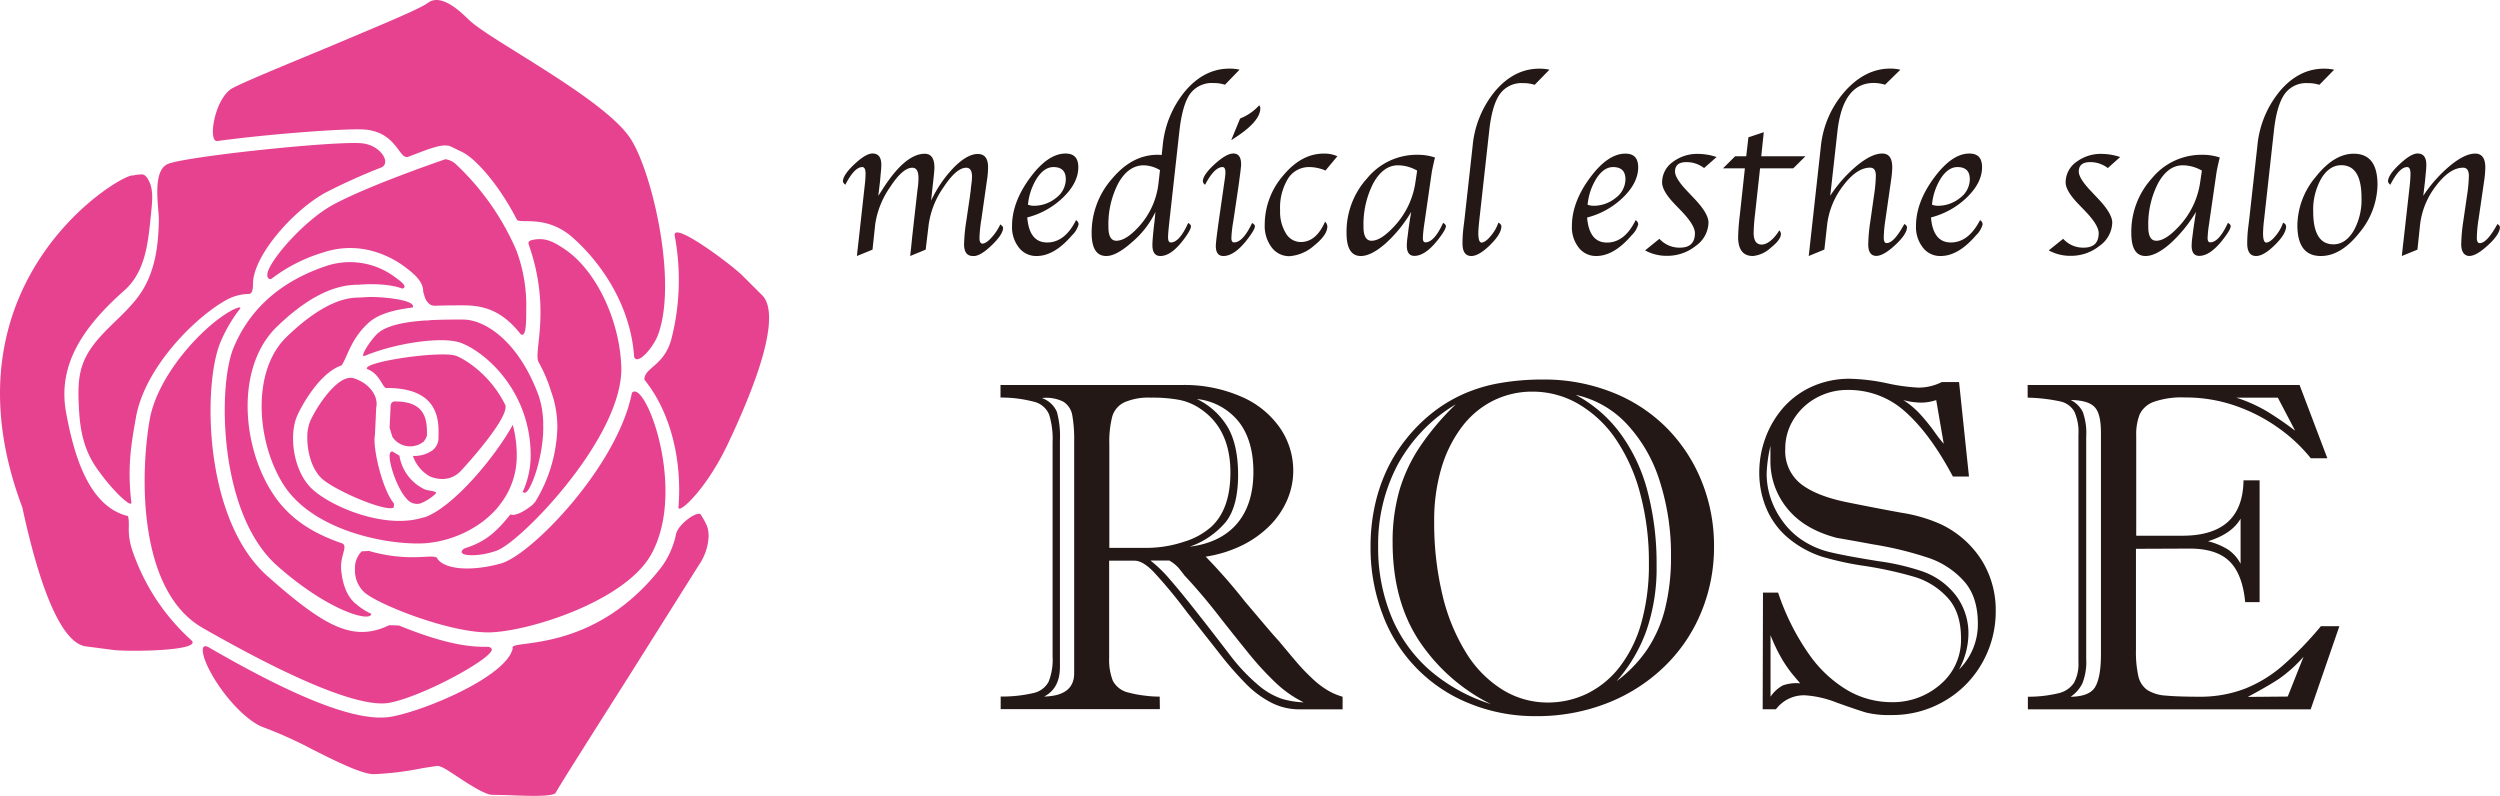
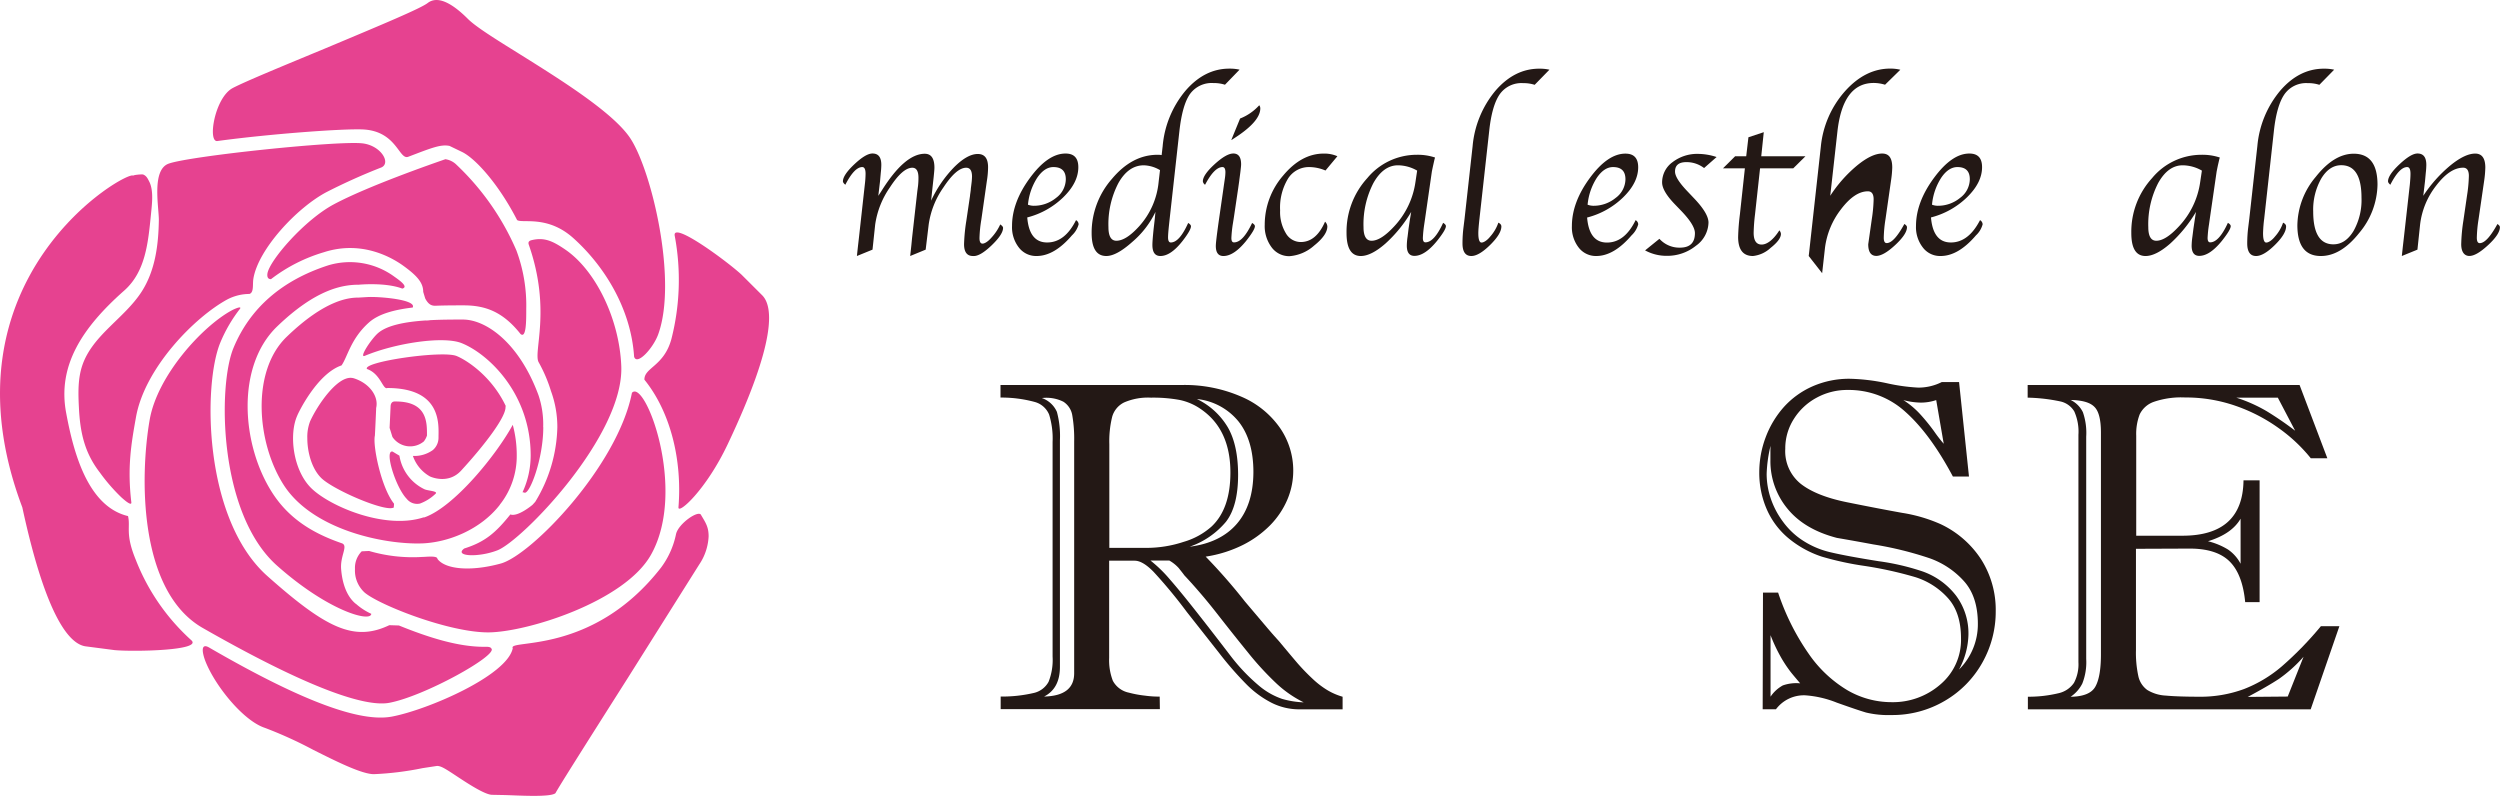
<svg xmlns="http://www.w3.org/2000/svg" width="565.32" height="179.98" viewBox="0 0 565.32 179.98">
  <defs>
    <style>.cls-1{fill:#231815;}.cls-2{fill:#e64290;}</style>
  </defs>
  <title>logo2</title>
  <g id="レイヤー_2" data-name="レイヤー 2">
    <g id="レイヤー_1-2" data-name="レイヤー 1">
      <path class="cls-1" d="M262.28,160.36h-36v-2.85a31.53,31.53,0,0,0,7.48-.81,5.07,5.07,0,0,0,3.35-2.52,13.39,13.39,0,0,0,.91-5.71V99.94a18.29,18.29,0,0,0-.78-6.18A4.9,4.9,0,0,0,234,90.9a28.64,28.64,0,0,0-7.76-1V87.06h41a32,32,0,0,1,13.53,2.67,20.42,20.42,0,0,1,8.73,7.12,17,17,0,0,1,2.94,9.59,16.73,16.73,0,0,1-1.35,6.57,18.82,18.82,0,0,1-3.9,5.79,23.55,23.55,0,0,1-6.16,4.44,28.41,28.41,0,0,1-8.39,2.63A127.75,127.75,0,0,1,281.5,136l5.15,6.08,1,1.16c.41.47.95,1.07,1.61,1.8q2.49,3,4.2,5a47.84,47.84,0,0,0,3.41,3.51,19.58,19.58,0,0,0,3.3,2.52,14.34,14.34,0,0,0,3.43,1.48v2.85h-9.77a13.85,13.85,0,0,1-6.29-1.48,22.27,22.27,0,0,1-5.69-4.18,76.42,76.42,0,0,1-6.2-7.12l-7.28-9.24a111.37,111.37,0,0,0-7.51-9.07q-2.46-2.52-4.28-2.52h-5.77v22a13,13,0,0,0,.83,5.14,5.3,5.3,0,0,0,3.64,2.7,24.35,24.35,0,0,0,3.69.68,22.7,22.7,0,0,0,3.27.21Zm-22.6-60.83V150.8c0,3.26-1.19,5.49-3.58,6.71q6.79-.16,6.8-5.25V99.84a31.19,31.19,0,0,0-.44-6,4.52,4.52,0,0,0-2-3,8.55,8.55,0,0,0-4.86-.83,5.78,5.78,0,0,1,3.4,3.14A21,21,0,0,1,239.68,99.53Zm11.17.93v23.43h8.42a26.78,26.78,0,0,0,8.41-1.37,16.21,16.21,0,0,0,6.29-3.46q4.26-4,4.26-12.21,0-9.7-6.6-14.28a13,13,0,0,0-4.88-2.13,33.12,33.12,0,0,0-6.49-.52A13.57,13.57,0,0,0,254.2,91a5.17,5.17,0,0,0-2.7,3.22A23.14,23.14,0,0,0,250.85,100.46Zm13.56,26.29h-4.26a30.42,30.42,0,0,1,4.34,4.21q2.46,2.81,6.21,7.58t7.53,9.72a42.4,42.4,0,0,0,6.44,6.78,16.33,16.33,0,0,0,5.25,3,20,20,0,0,0,4.88.78,25.49,25.49,0,0,1-6.18-4.29,67.12,67.12,0,0,1-6.36-6.91q-3.4-4.18-7-8.8t-7.45-8.73c-.35-.49-.77-1-1.27-1.64A8.7,8.7,0,0,0,264.41,126.75Zm4.57-3.12q7-.88,10.71-5.19t3.74-11.69q0-7.17-3.33-11.4a14,14,0,0,0-9.45-5.12,16.39,16.39,0,0,1,7,6.41q2.31,4,2.32,10.73,0,7.06-2.73,10.6A18.6,18.6,0,0,1,269,123.63Z" />
-       <path class="cls-1" d="M309.92,123.59a43,43,0,0,1,.89-8.88,38.19,38.19,0,0,1,2.59-8,34.88,34.88,0,0,1,4.32-7.12,36.55,36.55,0,0,1,5.71-5.87,33.15,33.15,0,0,1,7.27-4.52,34.86,34.86,0,0,1,8.44-2.57,55.59,55.59,0,0,1,9.75-.81,41.79,41.79,0,0,1,15.95,3A35.76,35.76,0,0,1,377.12,97a36.61,36.61,0,0,1,7.77,12.08,38.89,38.89,0,0,1,2.7,14.42,38.47,38.47,0,0,1-3,15.19,36.2,36.2,0,0,1-8.46,12.26,38.89,38.89,0,0,1-12.86,8.11,43.35,43.35,0,0,1-15.9,2.88,39.25,39.25,0,0,1-15-2.83A34.59,34.59,0,0,1,312.67,139,42.35,42.35,0,0,1,309.92,123.59ZM329.2,91.42A35.89,35.89,0,0,0,316.1,105a38.4,38.4,0,0,0-4.46,18.57,40.86,40.86,0,0,0,2.91,15.66,32.76,32.76,0,0,0,8.57,12.16,39,39,0,0,0,14,7.82,41.87,41.87,0,0,1-16.21-14.29q-6-9.09-6-22.29a41.69,41.69,0,0,1,1.58-11.89,36.06,36.06,0,0,1,4.78-10A59.1,59.1,0,0,1,329.2,91.42Zm-4.89,26.5a69.7,69.7,0,0,0,1.87,16.62,43.8,43.8,0,0,0,5.35,13.07,25.54,25.54,0,0,0,8.24,8.36A19.37,19.37,0,0,0,350,158.86a20.33,20.33,0,0,0,8.86-2,20.92,20.92,0,0,0,7.35-6,29.05,29.05,0,0,0,4.91-9.9,48.5,48.5,0,0,0,1.74-13.69,59.26,59.26,0,0,0-2-15.77,39.8,39.8,0,0,0-5.56-12.31,26.33,26.33,0,0,0-8.39-7.85,20.53,20.53,0,0,0-10.39-2.78,19.78,19.78,0,0,0-8.94,2.08,20.2,20.2,0,0,0-7.09,6,29.06,29.06,0,0,0-4.57,9.28A41.51,41.51,0,0,0,324.31,117.92Zm32-28.63a30.18,30.18,0,0,1,10,8.6A38.44,38.44,0,0,1,372.53,111a64,64,0,0,1,2.07,16.78,43.33,43.33,0,0,1-2.36,15,35.56,35.56,0,0,1-6.68,11.25,29.79,29.79,0,0,0,7-7.3,29.4,29.4,0,0,0,4-9.25,48.24,48.24,0,0,0,1.3-11.66,54.36,54.36,0,0,0-2.57-17.09,33.53,33.53,0,0,0-7.49-12.92A22.34,22.34,0,0,0,356.31,89.29Z" />
      <path class="cls-1" d="M398.66,134h3.42a53.69,53.69,0,0,0,6.89,13.8,28.24,28.24,0,0,0,8.78,8.28,19.85,19.85,0,0,0,9.95,2.7,16.32,16.32,0,0,0,11.12-4.05,13.19,13.19,0,0,0,4.62-10.39q0-5.92-3.07-9.22a16.58,16.58,0,0,0-7.32-4.63A86.46,86.46,0,0,0,421.83,128a69,69,0,0,1-9.87-2.13,23.17,23.17,0,0,1-7.69-4.29,17.72,17.72,0,0,1-4.81-6.54,20.62,20.62,0,0,1-1.64-8.19,22.45,22.45,0,0,1,1.46-8,21.76,21.76,0,0,1,4.1-6.81,19.1,19.1,0,0,1,6.47-4.67,20.59,20.59,0,0,1,8.5-1.72,44.48,44.48,0,0,1,8.28,1,42.24,42.24,0,0,0,7.15,1,11.74,11.74,0,0,0,5.3-1.25H443l2.24,21.35h-3.64q-5.08-9.56-10.68-14.57a19,19,0,0,0-13.11-5,14.44,14.44,0,0,0-7,1.74,13.76,13.76,0,0,0-5.16,4.8,12.36,12.36,0,0,0-1.95,6.76,9.47,9.47,0,0,0,3.53,7.95q3.54,2.75,10.47,4.15t12.42,2.39a34.56,34.56,0,0,1,8.7,2.55,22.17,22.17,0,0,1,9.19,8,21.25,21.25,0,0,1,3.28,11.64,23.49,23.49,0,0,1-3,11.63,22.92,22.92,0,0,1-8.47,8.66,23.31,23.31,0,0,1-12.15,3.24,21.49,21.49,0,0,1-5.72-.57q-1.92-.57-6.59-2.23a23.46,23.46,0,0,0-7.17-1.66,7.89,7.89,0,0,0-6.6,3.16h-3Zm1.71-33.2a30.73,30.73,0,0,0-.88,6.39,17.41,17.41,0,0,0,.93,5.54,19,19,0,0,0,2.76,5.24,17,17,0,0,0,4.1,4A19.61,19.61,0,0,0,414,124.9q3.69.87,10.79,2a53.8,53.8,0,0,1,9.79,2.26,16.42,16.42,0,0,1,7.76,5.56,14.26,14.26,0,0,1,2.78,8.78,17.38,17.38,0,0,1-2.13,7.9,14.43,14.43,0,0,0,4.26-10.34q0-6.14-3.14-9.64a18.9,18.9,0,0,0-7.79-5.19,78.77,78.77,0,0,0-12.7-3.12c-5.37-1-8.13-1.45-8.26-1.48q-7.38-1.92-11.2-6.65a16.84,16.84,0,0,1-3.82-10.91q0-1.14,0-1.92T400.37,100.77Zm0,42.86v13.88a8,8,0,0,1,2.78-2.55,9.23,9.23,0,0,1,3.92-.47c-1.14-1.35-2-2.34-2.47-3a29,29,0,0,1-1.86-2.86A37.21,37.21,0,0,1,400.37,143.63Zm39.17-43.27-1.71-9.92a10.82,10.82,0,0,1-3.43.57,16,16,0,0,1-4-.57,19.31,19.31,0,0,1,3.63,3,44.41,44.41,0,0,1,3.28,4A32.37,32.37,0,0,0,439.54,100.36Z" />
      <path class="cls-1" d="M483,124.1V147a25,25,0,0,0,.54,5.9,5.22,5.22,0,0,0,2,3.11,8.83,8.83,0,0,0,4.18,1.28q2.73.25,7.46.26a28.52,28.52,0,0,0,10.26-1.74,29.64,29.64,0,0,0,8.57-5.15,77,77,0,0,0,8.81-9.06H529l-6.49,18.8H458.56v-2.85a29.05,29.05,0,0,0,7-.81,5.71,5.71,0,0,0,3.43-2.34,8.92,8.92,0,0,0,1-4.65V98.33a11.23,11.23,0,0,0-.94-5.3,4.85,4.85,0,0,0-3.17-2.26,39.17,39.17,0,0,0-7.37-.85V87.06H520l6.28,16.57h-3.74a35.93,35.93,0,0,0-7.35-6.88,38,38,0,0,0-9.72-5,34.17,34.17,0,0,0-11.35-1.87,19.09,19.09,0,0,0-7.12,1,5.59,5.59,0,0,0-3.16,2.83,12.29,12.29,0,0,0-.78,4.78v22.65h10.44q13.66,0,13.82-12.52h3.64v27.54H507.7q-.61-6.35-3.55-9.23t-9-2.88ZM471.75,98.75V149a13.1,13.1,0,0,1-.88,5.56,7.79,7.79,0,0,1-2.65,3q4.32-.06,5.58-2.26t1.28-7.15V97.81q0-4.41-1.51-5.84c-1-1-2.79-1.47-5.35-1.53A6,6,0,0,1,471,93.21,14.25,14.25,0,0,1,471.75,98.75Zm34.91,28.73V117.29c-1.35,2.33-3.8,4-7.37,5.1a16,16,0,0,1,4.52,1.87A8.87,8.87,0,0,1,506.66,127.48Zm8.42-37.56h-9.4A34.15,34.15,0,0,1,512.59,93,74.16,74.16,0,0,1,519,97.4Zm2.24,67.59,3.58-9a31.52,31.52,0,0,1-5.56,5c-1.66,1.09-4,2.45-7.06,4.08Z" />
      <path class="cls-1" d="M209.32,56.45l-3.5,1.44.07-.66.19-1.74.16-1.65,1.19-10.59.16-1.2a16.59,16.59,0,0,0,.1-1.84c0-1.52-.47-2.28-1.39-2.28-1.45,0-3.14,1.47-5.06,4.43a19.56,19.56,0,0,0-3.34,8.44l-.6,5.65-3.53,1.44.07-.66.19-1.74.19-1.65,1.21-10.94.14-1.25a21.72,21.72,0,0,0,.16-2.36c0-1-.25-1.51-.75-1.51q-1.77,0-3.83,4-.54-.45-.54-.78c0-.94.86-2.23,2.58-3.85s3.09-2.44,4.1-2.44c1.35,0,2,.86,2,2.59a17.34,17.34,0,0,1-.12,1.77L199,41l-.19,1.6-.2,1.68.66-1q5.28-8.5,9.84-8.51c1.46,0,2.19,1.05,2.19,3.16,0,.36-.07,1.12-.19,2.28l-.24,2.17-.32,3a27.55,27.55,0,0,1,5.19-7.56q3-3,5.36-3c1.56,0,2.33,1,2.33,3a19.75,19.75,0,0,1-.27,3.08l-1.25,8.75a29.39,29.39,0,0,0-.42,4.19c0,.84.23,1.25.69,1.25s1.22-.44,2-1.34a11.15,11.15,0,0,0,2-3c.42.28.64.54.64.78q0,1.48-2.64,4T220,57.89c-1.33,0-2-.89-2-2.69a41.11,41.11,0,0,1,.51-5.25l.84-5.68c0-.21.09-.66.17-1.35,0-.28.08-.76.16-1.44a14.11,14.11,0,0,0,.12-1.55c0-1.34-.44-2-1.32-2-1.47,0-3.18,1.47-5.13,4.43A19.27,19.27,0,0,0,210,50.8Z" />
      <path class="cls-1" d="M243.32,49.78a1.15,1.15,0,0,1,.59.94,5.3,5.3,0,0,1-1.51,2.5q-4,4.68-8,4.67a4.9,4.9,0,0,1-4-1.91,7.45,7.45,0,0,1-1.55-4.88q0-5.37,4.06-10.88t8.05-5.5q2.88,0,2.88,3.09,0,3.46-3.36,6.76a18.15,18.15,0,0,1-8.19,4.6q.46,5.65,4.48,5.66T243.32,49.78Zm-10.87-3.49a3.81,3.81,0,0,0,1.25.24,7.89,7.89,0,0,0,5.12-1.79,5.32,5.32,0,0,0,2.19-4.2c0-1.84-.94-2.76-2.81-2.76q-2,0-3.66,2.42A13.57,13.57,0,0,0,232.45,46.29Z" />
      <path class="cls-1" d="M262.68,35.07l.23-2a22.5,22.5,0,0,1,5.16-12.55q4.31-5,9.92-5a10.23,10.23,0,0,1,2.31.23L277,19.16a8.23,8.23,0,0,0-2.62-.38,6.05,6.05,0,0,0-5.29,2.48q-1.74,2.47-2.4,8.43l-2.18,19.64-.16,1.49c-.14,1.34-.22,2.29-.22,2.85,0,.77.21,1.16.62,1.16q1.95,0,3.93-4.41.63.38.63.75c0,.57-.63,1.68-1.91,3.33q-2.66,3.39-5,3.39c-1.21,0-1.81-.83-1.81-2.5,0-.61.09-1.83.28-3.65l.24-2.08.17-1.74a20.53,20.53,0,0,1-5.2,6.75q-3.59,3.22-5.91,3.22c-2.22,0-3.32-1.74-3.32-5.21a18.42,18.42,0,0,1,4.59-12.23Q256,35,261.76,35C262,35,262.26,35,262.68,35.07Zm-.37,3.4a7.63,7.63,0,0,0-3.64-1.09q-3.5,0-5.76,4a20.09,20.09,0,0,0-2.26,10c0,2,.6,3.06,1.79,3.06q2.17,0,5.09-3.2A17.4,17.4,0,0,0,262,41.13Z" />
      <path class="cls-1" d="M283.14,50.42c.42.25.63.49.63.73,0,.56-.69,1.68-2,3.35q-2.76,3.39-5.12,3.39c-1.15,0-1.72-.76-1.72-2.28,0-.65.24-2.62.71-5.94l.92-6.4.23-1.62.19-1.3a9.89,9.89,0,0,0,.12-1.39c0-.78-.22-1.18-.66-1.18q-1.83,0-3.94,4A1.11,1.11,0,0,1,272,41q0-1.44,2.65-3.86t4.23-2.43c1.18,0,1.77.82,1.77,2.45,0,.31-.07.95-.19,1.93l-.21,1.58c0,.12-.1.76-.26,1.9l-1,6.74-.24,1.5a28.43,28.43,0,0,0-.3,3c0,.68.19,1,.58,1C280.39,54.83,281.74,53.36,283.14,50.42Zm-4.72-18.74,2-4.88a11.44,11.44,0,0,0,4.33-3,1.16,1.16,0,0,1,.24.69Q285,27.64,278.42,31.68Z" />
      <path class="cls-1" d="M302.42,35.33l-2.69,3.23a9.45,9.45,0,0,0-3.61-.78,5.58,5.58,0,0,0-4.87,2.62,12.63,12.63,0,0,0-1.78,7.17,9.26,9.26,0,0,0,1.29,5.16,3.9,3.9,0,0,0,3.36,2c2.34,0,4.18-1.54,5.51-4.6a1.62,1.62,0,0,1,.52,1.06c0,1.3-1,2.75-3,4.35a9.41,9.41,0,0,1-5.6,2.39,4.93,4.93,0,0,1-4-2,8,8,0,0,1-1.56-5.1,17,17,0,0,1,4.14-11.1q4.15-5,9.22-5A7.3,7.3,0,0,1,302.42,35.33Z" />
      <path class="cls-1" d="M319.11,47.92a30.45,30.45,0,0,1-5.85,7.18c-2.13,1.86-4,2.79-5.54,2.79q-3.23,0-3.23-5.21a18,18,0,0,1,4.7-12.41A14.5,14.5,0,0,1,320.33,35a12.38,12.38,0,0,1,4.17.62c-.08.28-.12.45-.14.51l-.28,1.25c-.19.87-.29,1.37-.31,1.51l-1.5,10.41-.22,1.5a28.43,28.43,0,0,0-.3,3c0,.68.19,1,.58,1,1.32,0,2.66-1.47,4-4.41q.63.38.63.75c0,.55-.67,1.66-2,3.33q-2.76,3.39-5.12,3.39c-1.15,0-1.72-.77-1.72-2.31a14.44,14.44,0,0,1,.17-2l.23-1.88.31-2.08Zm1.35-9.34a8.84,8.84,0,0,0-4.34-1.2q-3.3,0-5.55,4a20.32,20.32,0,0,0-2.24,10c0,2,.61,3.06,1.82,3.06q2.1,0,5.07-3.2a18.5,18.5,0,0,0,4.86-10.12Z" />
      <path class="cls-1" d="M338.82,50.35c.45.22.68.5.68.85q0,1.69-2.54,4.19t-4.25,2.5c-1.31,0-2-.94-2-2.83a30,30,0,0,1,.21-3.51l.26-2.1L333,33.05a22.67,22.67,0,0,1,5.15-12.52q4.31-5,9.91-5a10.11,10.11,0,0,1,2.31.23l-3.34,3.42a8.08,8.08,0,0,0-2.59-.38,6,6,0,0,0-5.29,2.49c-1.17,1.66-2,4.46-2.41,8.42l-2.19,19.74c-.17,1.53-.26,2.62-.26,3.28,0,1.41.25,2.12.73,2.12s1.26-.47,2-1.4A9.12,9.12,0,0,0,338.82,50.35Z" />
      <path class="cls-1" d="M369.86,49.78a1.15,1.15,0,0,1,.59.94,5.3,5.3,0,0,1-1.51,2.5q-4,4.68-8,4.67A4.9,4.9,0,0,1,357,56a7.45,7.45,0,0,1-1.55-4.88q0-5.37,4.06-10.88t8.05-5.5q2.88,0,2.88,3.09,0,3.46-3.36,6.76a18.15,18.15,0,0,1-8.19,4.6q.47,5.65,4.48,5.66T369.86,49.78ZM359,46.29a3.81,3.81,0,0,0,1.25.24,7.84,7.84,0,0,0,5.11-1.79,5.3,5.3,0,0,0,2.2-4.2c0-1.84-.94-2.76-2.81-2.76q-2,0-3.66,2.42A13.57,13.57,0,0,0,359,46.29Z" />
      <path class="cls-1" d="M372,56.62,375.24,54a6.07,6.07,0,0,0,4.63,2q3.4,0,3.4-3.28,0-1.82-3.12-5.06l-1.35-1.4c-2-2.05-2.95-3.72-2.95-5a5.64,5.64,0,0,1,2.37-4.6,9.13,9.13,0,0,1,5.83-1.86,13.52,13.52,0,0,1,4.12.71L385.34,38a6.5,6.5,0,0,0-4-1.34c-1.71,0-2.57.71-2.57,2.14q0,1.54,2.85,4.51l1.47,1.55q3.25,3.41,3.25,5.47a6.63,6.63,0,0,1-2.85,5.25,10.31,10.31,0,0,1-6.58,2.27A10.08,10.08,0,0,1,372,56.62Z" />
      <path class="cls-1" d="M398,38.06l-1.14,10.42a41.19,41.19,0,0,0-.31,4.15c0,1.78.61,2.67,1.81,2.67s2.65-1.07,4-3.21a1.36,1.36,0,0,1,.36.8c0,.88-.78,1.94-2.33,3.16a6.91,6.91,0,0,1-4,1.84q-3.34,0-3.35-4.29a50.66,50.66,0,0,1,.4-5.12l1.13-10.42h-4.95l2.75-2.73h2.5l.5-4.29,3.47-1.15-.57,5.44h10l-2.76,2.73Z" />
-       <path class="cls-1" d="M413.87,44.27a30.47,30.47,0,0,1,6.07-6.85c2.21-1.8,4.09-2.7,5.67-2.7s2.28,1.06,2.28,3.18a23.46,23.46,0,0,1-.27,2.89l-1.26,8.79a30,30,0,0,0-.39,4.16q0,1.23.66,1.23,1.64,0,4-4.32c.39.24.59.48.59.73q0,1.54-2.63,4t-4.29,2.49c-1.22,0-1.84-.88-1.84-2.64a39.93,39.93,0,0,1,.5-5.35l.81-5.71a32.89,32.89,0,0,0,.41-4.45c0-1.21-.44-1.81-1.3-1.81q-3,0-6.09,4.08a17.88,17.88,0,0,0-3.62,8.79l-.63,5.65L409,57.89l.08-.66.19-1.74.18-1.65,2.29-20.67a22.11,22.11,0,0,1,5.42-12.49q4.6-5.17,10.28-5.17a9.61,9.61,0,0,1,2.28.26l-3.46,3.39a8.82,8.82,0,0,0-2.55-.4q-7,0-8.22,11Z" />
+       <path class="cls-1" d="M413.87,44.27a30.47,30.47,0,0,1,6.07-6.85c2.21-1.8,4.09-2.7,5.67-2.7s2.28,1.06,2.28,3.18a23.46,23.46,0,0,1-.27,2.89l-1.26,8.79a30,30,0,0,0-.39,4.16q0,1.23.66,1.23,1.64,0,4-4.32c.39.24.59.48.59.73q0,1.54-2.63,4t-4.29,2.49c-1.22,0-1.84-.88-1.84-2.64l.81-5.71a32.89,32.89,0,0,0,.41-4.45c0-1.21-.44-1.81-1.3-1.81q-3,0-6.09,4.08a17.88,17.88,0,0,0-3.62,8.79l-.63,5.65L409,57.89l.08-.66.19-1.74.18-1.65,2.29-20.67a22.11,22.11,0,0,1,5.42-12.49q4.6-5.17,10.28-5.17a9.61,9.61,0,0,1,2.28.26l-3.46,3.39a8.82,8.82,0,0,0-2.55-.4q-7,0-8.22,11Z" />
      <path class="cls-1" d="M447.74,49.78a1.15,1.15,0,0,1,.59.94,5.21,5.21,0,0,1-1.51,2.5q-4,4.68-8,4.67a4.87,4.87,0,0,1-4-1.91,7.46,7.46,0,0,1-1.56-4.88q0-5.37,4.07-10.88t8-5.5c1.91,0,2.87,1,2.87,3.09q0,3.46-3.36,6.76a18.15,18.15,0,0,1-8.19,4.6q.48,5.65,4.48,5.66T447.74,49.78Zm-10.86-3.49a3.77,3.77,0,0,0,1.25.24,7.86,7.86,0,0,0,5.11-1.79,5.32,5.32,0,0,0,2.19-4.2c0-1.84-.93-2.76-2.8-2.76-1.35,0-2.58.81-3.67,2.42A13.56,13.56,0,0,0,436.88,46.29Z" />
-       <path class="cls-1" d="M463.28,56.62,466.54,54a6.07,6.07,0,0,0,4.63,2c2.26,0,3.4-1.09,3.4-3.28q0-1.82-3.12-5.06l-1.35-1.4c-2-2.05-3-3.72-3-5a5.64,5.64,0,0,1,2.37-4.6,9.17,9.17,0,0,1,5.84-1.86,13.52,13.52,0,0,1,4.12.71L476.64,38a6.5,6.5,0,0,0-4-1.34c-1.71,0-2.57.71-2.57,2.14q0,1.54,2.85,4.51l1.46,1.55q3.25,3.41,3.26,5.47a6.64,6.64,0,0,1-2.86,5.25,10.27,10.27,0,0,1-6.57,2.27A10.08,10.08,0,0,1,463.28,56.62Z" />
      <path class="cls-1" d="M496.57,47.92a31,31,0,0,1-5.85,7.18q-3.2,2.79-5.55,2.79-3.23,0-3.22-5.21a18,18,0,0,1,4.7-12.41A14.49,14.49,0,0,1,497.79,35a12.47,12.47,0,0,1,4.17.62c-.08.28-.13.45-.14.51l-.29,1.25c-.18.87-.28,1.37-.3,1.51l-1.51,10.41-.21,1.5a26.67,26.67,0,0,0-.31,3c0,.68.2,1,.59,1,1.31,0,2.66-1.47,4-4.41.43.25.64.5.64.75,0,.55-.68,1.66-2,3.33q-2.76,3.39-5.11,3.39c-1.15,0-1.73-.77-1.73-2.31a16.29,16.29,0,0,1,.17-2l.24-1.88.31-2.08Zm1.34-9.34a8.81,8.81,0,0,0-4.34-1.2q-3.3,0-5.54,4a20.32,20.32,0,0,0-2.24,10c0,2,.6,3.06,1.81,3.06,1.4,0,3.1-1.07,5.07-3.2a18.36,18.36,0,0,0,4.86-10.12Z" />
      <path class="cls-1" d="M516.27,50.35c.45.22.68.5.68.85q0,1.69-2.53,4.19t-4.26,2.5c-1.3,0-2-.94-2-2.83a30,30,0,0,1,.21-3.51l.26-2.1,1.82-16.4a22.59,22.59,0,0,1,5.15-12.52q4.29-5,9.91-5a10.11,10.11,0,0,1,2.31.23l-3.35,3.42a8,8,0,0,0-2.59-.38,6,6,0,0,0-5.28,2.49c-1.17,1.66-2,4.46-2.42,8.42l-2.18,19.74a31.31,31.31,0,0,0-.26,3.28c0,1.41.24,2.12.73,2.12s1.26-.47,2-1.4A9.09,9.09,0,0,0,516.27,50.35Z" />
      <path class="cls-1" d="M524.8,57.89q-5.31,0-5.3-7A17.36,17.36,0,0,1,523.65,40q4.14-5.24,8.6-5.24,5.37,0,5.37,7a17.39,17.39,0,0,1-4.14,10.92Q529.33,57.9,524.8,57.89Zm2.85-2.64c1.81,0,3.32-1,4.54-3A14.25,14.25,0,0,0,534,44.71q0-7.35-4.58-7.35-2.69,0-4.51,3a14.29,14.29,0,0,0-1.83,7.51Q523.1,55.25,527.65,55.25Z" />
      <path class="cls-1" d="M546.65,56.45l-3.53,1.44.07-.66.19-1.74.19-1.65L544.8,42.9l.14-1.25c.09-1,.14-1.76.14-2.36,0-1-.25-1.51-.75-1.51-1.19,0-2.45,1.34-3.81,4Q540,41.34,540,41c0-.94.86-2.23,2.59-3.85s3.08-2.44,4.07-2.44c1.35,0,2,.86,2,2.59a17.34,17.34,0,0,1-.12,1.77L548.36,41l-.19,1.6-.2,1.68a31.06,31.06,0,0,1,6.1-6.85q3.31-2.7,5.64-2.7c1.53,0,2.29,1.06,2.29,3.18a23.88,23.88,0,0,1-.25,2.89l-1.28,8.79a30,30,0,0,0-.39,4.16q0,1.23.66,1.23c1.09,0,2.42-1.44,4-4.32.37.24.56.48.56.73,0,1-.87,2.37-2.63,4s-3.18,2.49-4.28,2.49-1.84-.88-1.84-2.64a39.6,39.6,0,0,1,.49-5.35l.83-5.71a32.42,32.42,0,0,0,.41-4.4c0-1.24-.44-1.86-1.3-1.86q-3,0-6.11,4.08a17.6,17.6,0,0,0-3.62,8.79Z" />
      <path class="cls-2" d="M98.47,111.67a10.21,10.21,0,0,1-3.5,2.2,3,3,0,0,1-3-1.07c-2.53-2.61-5.12-11.07-3.2-10.69l1.55.93a10.2,10.2,0,0,0,5.7,7.61C96.85,111,99.17,111.05,98.47,111.67Zm4.77-31.17c2.43,1,8,4.66,11.16,11.38h-.1c.33,2.15-4.64,8.67-10,14.51-3,3.3-7.07,1.35-7.07,1.35a8.46,8.46,0,0,1-3.86-4.64,7.18,7.18,0,0,0,4.5-1.32,3.67,3.67,0,0,0,1.29-2.85c0-2.78.87-11.17-11.54-11.19-1.09.46-1.48-3.19-4.64-4.3C81.9,81.82,100,79.19,103.24,80.5ZM75.46,46.22C83.14,42.11,97.83,37,100.72,36a4.51,4.51,0,0,1,2.51,1.26,58.44,58.44,0,0,1,13.55,19.39A35.61,35.61,0,0,1,119,69.86c0,2.81,0,6.72-1.29,5.67-4-5.07-8-6.48-12.85-6.48-2,0-4.2,0-6.44.09-.75,0-1.51-.2-2.27-1.66L95.7,66c0-2-1.26-3.55-4.44-5.86-2.56-1.86-9.41-5.88-18-3.11a36.64,36.64,0,0,0-12,6.11c0-.06-1,.15-.78-1.33C61,58.84,68.79,49.8,75.46,46.22Zm5,90.3a13.8,13.8,0,0,0,3.5,2.28c-.13,2-9.76-.63-21.32-10.9-13.28-11.81-13.38-40.68-9.85-49.2,3.72-9,10.92-15.29,21.4-18.69a17,17,0,0,1,14.94,2.52c1.52,1.07,3.23,2.35,1.84,2.73-3.84-1.46-9.8-.88-9.8-.88-3.74,0-9.73,1-18.52,9.46-9.27,8.94-8.08,26.57-1.17,37.44,3.8,6,9.26,9.32,15.88,11.59,1.41.6-.46,2.79-.22,5.82S78.29,134.74,80.42,136.52Zm7.64-39.77L88.32,92c0-1.36,1-1.21,1-1.21,7.39-.08,7.23,4.84,7.23,7.7a4.56,4.56,0,0,1-.7,1.32,4.84,4.84,0,0,1-7.11-1ZM81.89,32.41c4.2.44,6.6,4.42,4.36,5.45a135.65,135.65,0,0,0-12.4,5.57C67.1,47,58.4,56.36,57.3,63c-.22,1.34.16,3.12-.89,3.47a10.92,10.92,0,0,0-4.95,1.21c-7.41,4-18.73,15.49-20.71,26.65-1.05,5.89-2,11.26-1.05,19.25.14,1.12-2.11-1-2.27-1.13a41.18,41.18,0,0,1-4.86-5.61c-3.49-4.52-4.46-9.11-4.73-14.74-.16-3.22-.25-6.52.8-9.56C21,75.75,28.11,72,32,66c3.12-4.82,3.84-10.66,3.92-16.27,0-3-1.66-11.35,2.23-12.73C43,35.27,76.13,31.8,81.89,32.41Zm-9.28,75.65c-2.18-2.18-3.12-5.94-3.12-9a9.82,9.82,0,0,1,.64-3.8c1.68-3.68,6-10,9.28-9.82l0,0h0a2.62,2.62,0,0,1,.56.09c3.68,1.15,5.7,4.19,5.09,6.72,0,.4-.27,6.19-.29,6.27-.51,2.27,1.43,11.75,4.31,15.35.08.09-.08.77,0,.85C87.5,116,75.32,110.77,72.61,108.06Zm79.21-31.39a54,54,0,0,0,.75-23.37c-.58-3.4,12,5.91,15.12,8.82l4.66,4.65c2.53,2.53,3.23,10.42-7.78,33.65-4.92,10.41-11.3,16.07-11.15,14.28.87-10.77-1.84-21.6-7.7-28.84C145.65,83.11,150.15,82.83,151.82,76.67ZM110.36,143c-8.86,0-24.54-6.16-27.9-9a6.74,6.74,0,0,1-2.19-5.33,5.34,5.34,0,0,1,1.52-4l1.67-.08a35,35,0,0,0,12,1.35c.9,0,3.45-.35,3.45.43,1.71,2.35,7.44,2.95,14.33,1.06s26.38-22,29.66-38.6c2.93-3.32,12.53,21.84,4.36,36.52C141.35,136.07,119,143,110.36,143ZM116.85,103a17.69,17.69,0,0,1-3.61,10.85,1.61,1.61,0,0,0-.25.35c-4.41,5.64-11.76,8.49-17.61,8.68-8.65.27-24.78-3.1-31.26-13.27-6.11-9.6-7.33-25.7.7-33.44,8.89-8.58,14.28-8.88,16.31-8.88l2-.12c2.77-.14,11.14.59,10.19,2.37-3.94.47-7.6,1.37-9.84,3.34-4.18,3.7-4.88,7.82-6.25,9.75-5.67,1.92-10,11.21-10,11.33-1.92,4.22-1,12.3,3.12,16.39S87,119.84,95.75,117h.07a.5.5,0,0,1,.13,0c6.71-2.33,16.29-14.11,20-20.94A26.33,26.33,0,0,1,116.85,103Zm6-6.39c0,7.14-3.07,15.18-4.24,14.8,0,0-.36-.13-.46-.08A19.83,19.83,0,0,0,120,103c0-14-9.58-23-15.62-25.41-4.15-1.66-15,0-21.88,2.87-1.42.58,1.39-3.75,3-5.15,2.14-1.82,6.31-2.54,10.65-2.84a5.1,5.1,0,0,0,1.12-.07c2.6-.14,5.21-.14,7.41-.14,5.21,0,12.7,5.19,17.1,17.14A20.69,20.69,0,0,1,122.83,96.57ZM88.57,162.05c8-1.49,26.11-9.24,27.38-15.47-1.15-2.14,18,1.69,33.5-18.19a19.06,19.06,0,0,0,3.42-7.62c.55-2.4,5.21-5.59,5.68-4.28,1,1.69,1.69,2.65,1.69,4.78a12.37,12.37,0,0,1-2.12,6.37L142,153.25c-11.06,17.43-15.43,24.36-16.4,26.11-1.16,1-8.85.48-11.67.42l-2.63-.05c-1.66,0-5.61-2.62-8-4.19-2.61-1.73-3.57-2.34-4.48-2.34l-3.27.5a69.31,69.31,0,0,1-11,1.36c-2.75,0-8.55-2.91-13.68-5.48a94,94,0,0,0-11-5c-4.82-1.6-11.17-9.39-13.4-15-.73-1.87-1.24-4.46,1-3.05C68.76,158.85,81.59,163.34,88.57,162.05ZM88,158.93c-4.32.8-15.13-1.49-42.14-16.92-14.62-8.35-14.22-34.5-12-47.16,1.78-10,11.92-21.09,18.57-24.68.53-.28,2.23-1.06,1.87-.38a33,33,0,0,0-4.49,7.7c-3.89,9.39-3.88,39.85,10.66,52.78,13.36,11.87,19.62,14.88,27.57,11.1l2.17.07c6.77,2.75,13.4,4.82,19.2,4.82.58,0,1.48-.08,1.71.4C112.59,148.18,96,157.44,88,158.93Zm32.2-104.62c2.83-.69,4.73.14,7.66,2.15,6.92,4.75,12.23,15.83,12.63,26.36.61,15.69-22.39,39.42-28,41.62-4.33,1.69-9.94,1.38-7.51-.41,4.7-1.48,7.1-3.55,10.43-7.7,1.69.63,5-2.17,5-2.17l.62-.68a33.7,33.7,0,0,0,5-16.84,23.67,23.67,0,0,0-1.44-8.21,33.08,33.08,0,0,0-2.77-6.49c-1.33-2.25,2.92-11.77-2.22-26.53C119.49,55.09,119.3,54.54,120.19,54.31ZM148.84,75.6c-1.15,3.17-4.82,7.15-5.45,5.06-.73-11.15-7-20.77-13.74-26.81-5.85-5.26-11.56-3.27-12.72-4.09-4.07-7.95-9.29-13.82-12.39-15.37L101.66,33c-2-.43-4.19.49-9.34,2.45-2.09.81-2.57-5.72-10.09-6.17-4.35-.25-21.18,1-33,2.6-2.37.54-.73-9.86,3.45-12,2.92-1.53,12-5.25,20.69-8.86C86.83,5.38,95.14,1.9,96.71.68c2.05-1.59,5.12-.38,9.1,3.6,1.8,1.79,6.1,4.47,11.55,7.86,9,5.63,21.43,13.33,25.24,19.24C147.42,38.84,153.23,63.48,148.84,75.6Z" />
      <path class="cls-2" d="M30.69,126.55a48,48,0,0,0,12.59,18.24c2.53,2.34-13.08,2.61-17.36,2.22l-6.53-.85c-3.55-.46-8.91-6.29-14.34-31.42-19.59-52,24.1-76.51,25.07-75-.11-.17,2-.38,2.26-.27.78.3,1.06,1,1.41,1.68,1,2.06.55,5.22.34,7.4-.63,6.31-1.22,12.86-6,17.12-9.54,8.42-15.15,17-13.18,27.64,1.6,8.63,4.76,21.19,14,23.39C29.55,119.22,28.26,120.65,30.69,126.55Z" />
    </g>
  </g>
</svg>